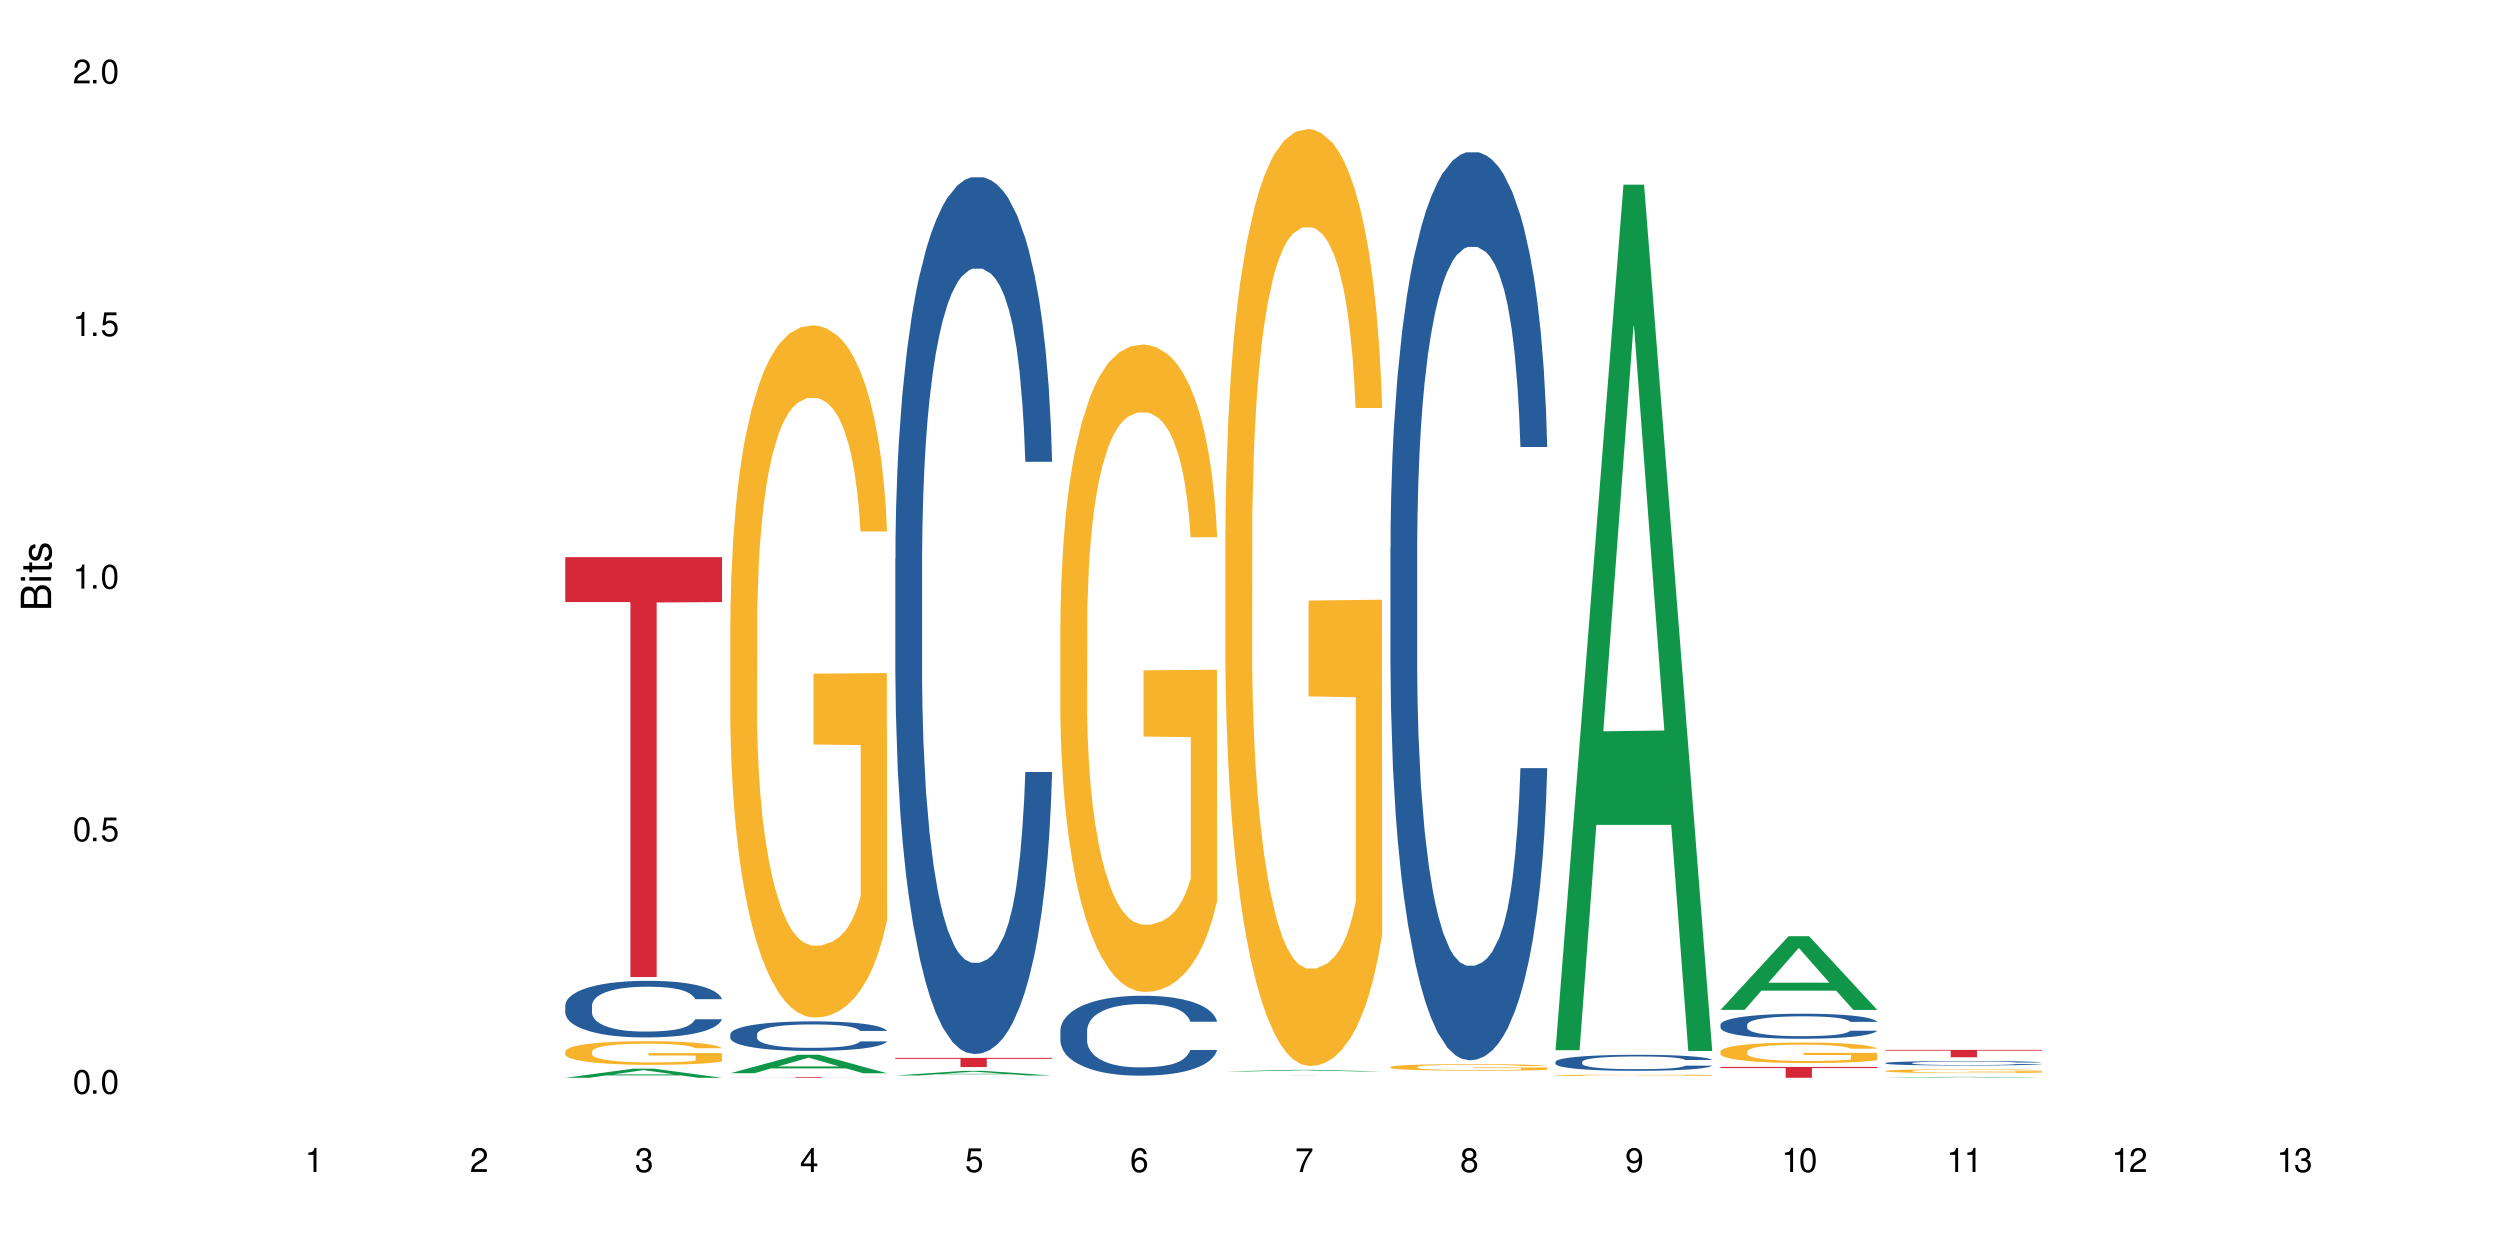
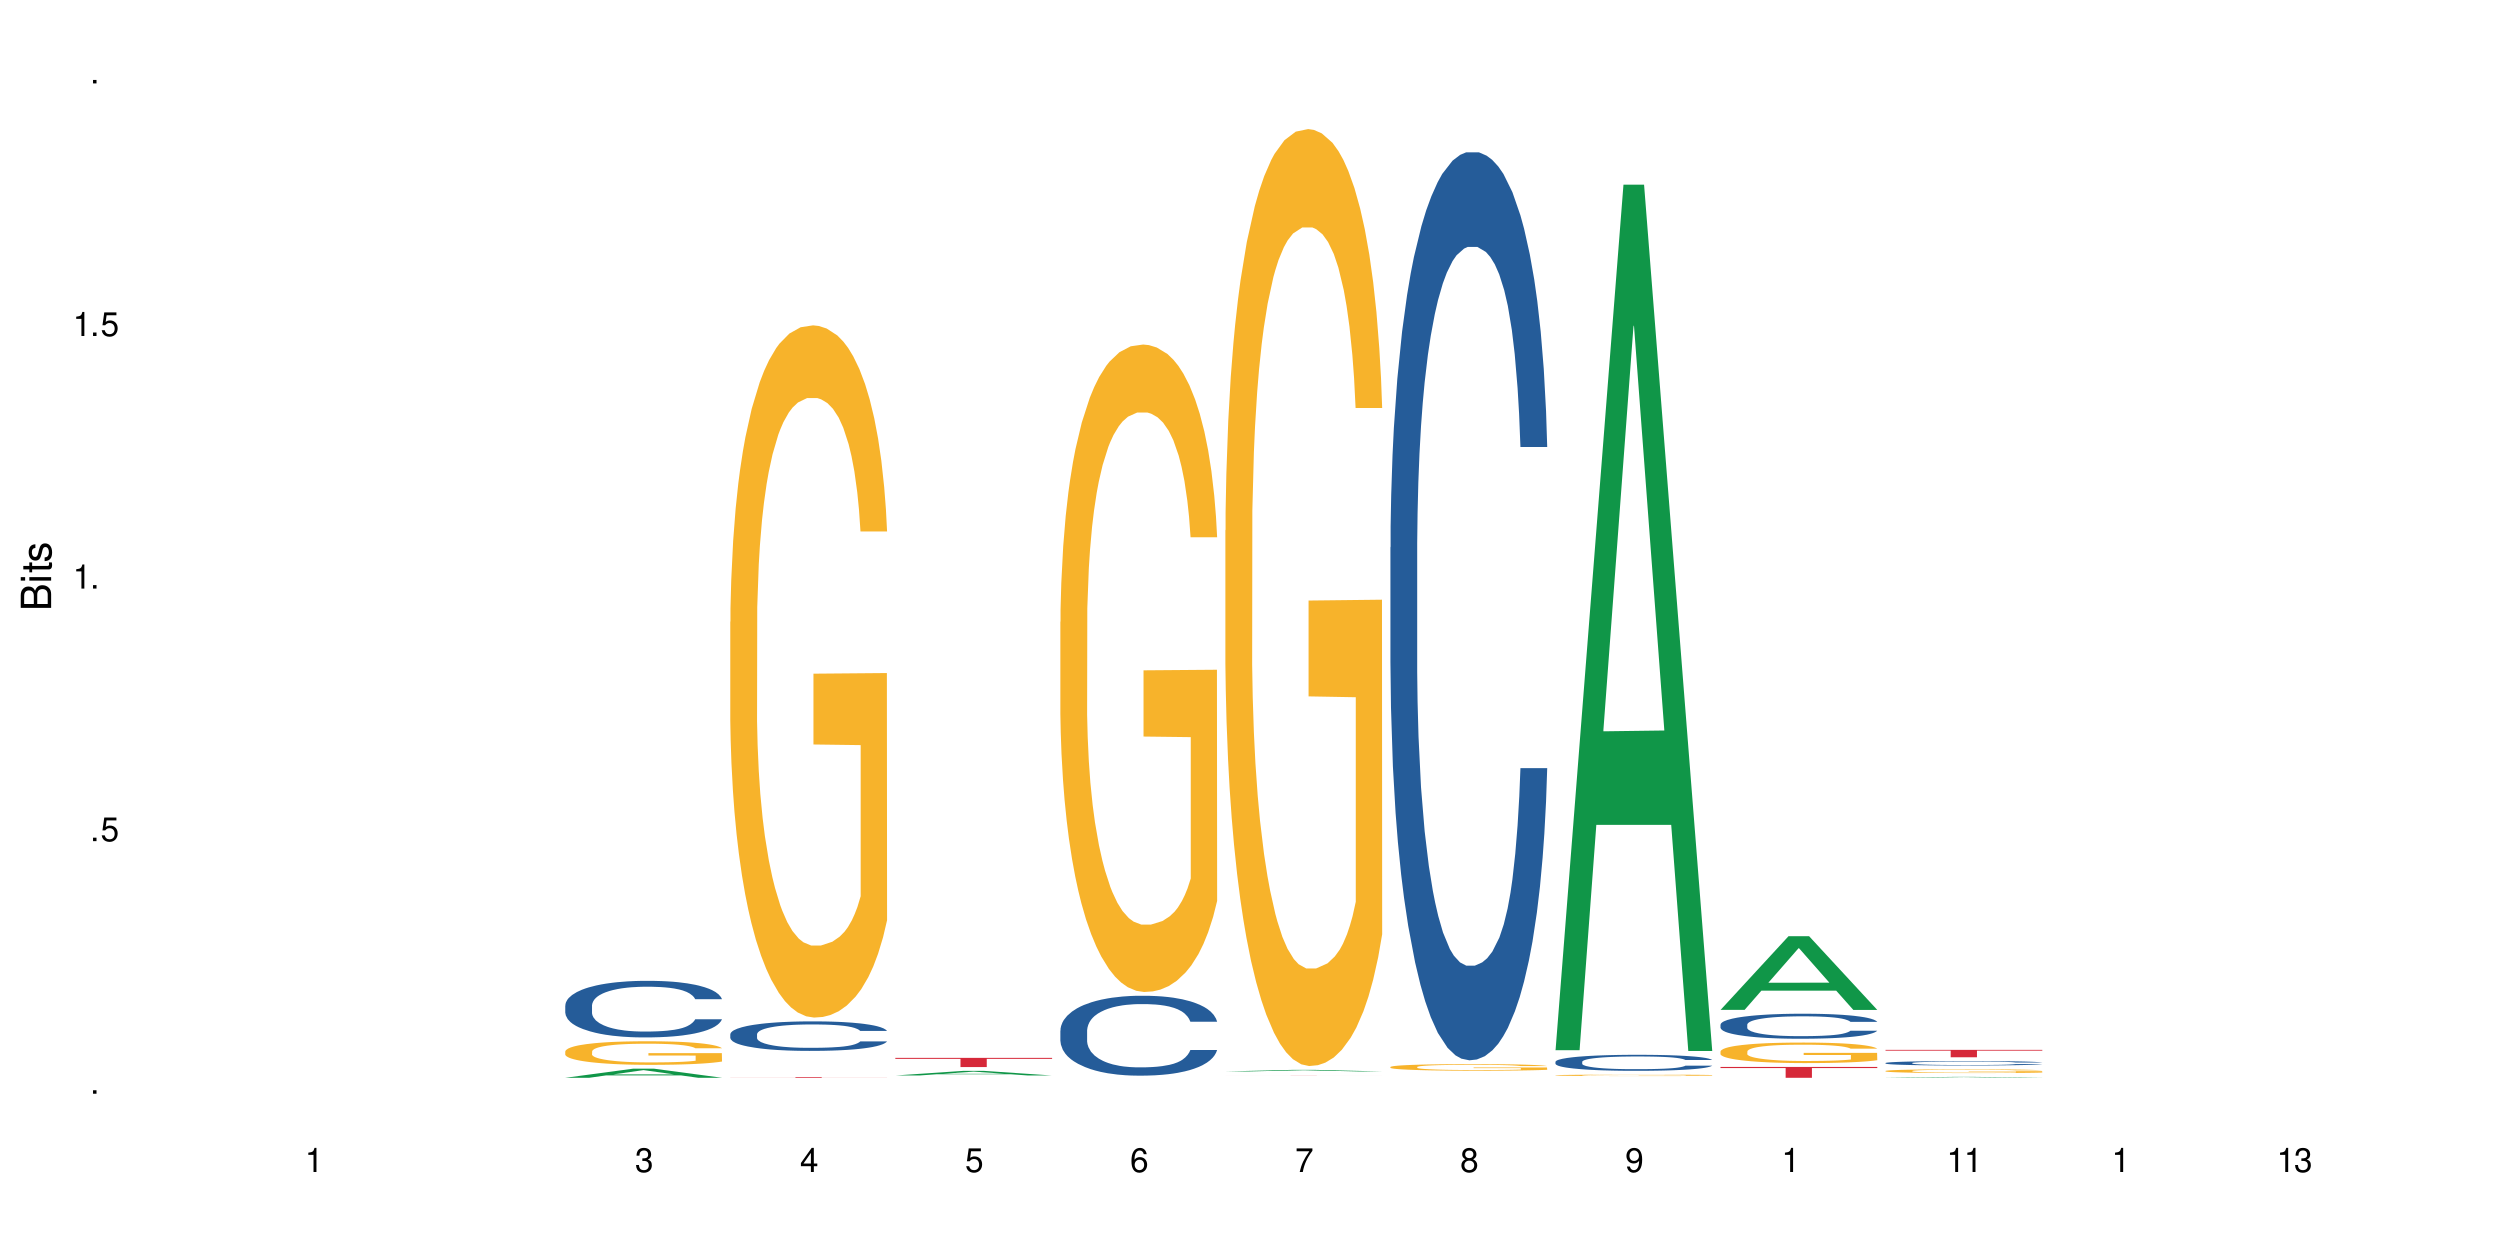
<svg xmlns="http://www.w3.org/2000/svg" xmlns:xlink="http://www.w3.org/1999/xlink" width="720" height="360" viewBox="0 0 720 360">
  <defs>
    <g>
      <g id="glyph-0-0">
</g>
      <g id="glyph-0-1">
-         <path d="M 2.641 -6.938 C 2 -6.938 1.422 -6.656 1.078 -6.172 C 0.641 -5.562 0.406 -4.641 0.406 -3.359 C 0.406 -1.016 1.188 0.219 2.641 0.219 C 4.078 0.219 4.859 -1.016 4.859 -3.297 C 4.859 -4.641 4.656 -5.547 4.203 -6.172 C 3.844 -6.656 3.281 -6.938 2.641 -6.938 Z M 2.641 -6.188 C 3.547 -6.188 4 -5.25 4 -3.375 C 4 -1.406 3.562 -0.484 2.625 -0.484 C 1.734 -0.484 1.281 -1.438 1.281 -3.344 C 1.281 -5.25 1.734 -6.188 2.641 -6.188 Z M 2.641 -6.188 " />
-       </g>
+         </g>
      <g id="glyph-0-2">
        <path d="M 1.828 -1 L 0.828 -1 L 0.828 0 L 1.828 0 Z M 1.828 -1 " />
      </g>
      <g id="glyph-0-3">
        <path d="M 4.562 -6.797 L 1.062 -6.797 L 0.547 -3.094 L 1.328 -3.094 C 1.719 -3.562 2.047 -3.734 2.578 -3.734 C 3.484 -3.734 4.062 -3.109 4.062 -2.094 C 4.062 -1.125 3.484 -0.531 2.578 -0.531 C 1.828 -0.531 1.375 -0.906 1.188 -1.672 L 0.328 -1.672 C 0.453 -1.109 0.547 -0.844 0.75 -0.594 C 1.125 -0.078 1.828 0.219 2.594 0.219 C 3.969 0.219 4.922 -0.781 4.922 -2.219 C 4.922 -3.562 4.031 -4.484 2.719 -4.484 C 2.25 -4.484 1.859 -4.359 1.469 -4.062 L 1.734 -5.969 L 4.562 -5.969 Z M 4.562 -6.797 " />
      </g>
      <g id="glyph-0-4">
        <path d="M 2.484 -4.938 L 2.484 0 L 3.328 0 L 3.328 -6.938 L 2.766 -6.938 C 2.469 -5.875 2.281 -5.734 0.984 -5.562 L 0.984 -4.938 Z M 2.484 -4.938 " />
      </g>
      <g id="glyph-0-5">
-         <path d="M 4.859 -0.828 L 1.281 -0.828 C 1.359 -1.406 1.672 -1.781 2.5 -2.281 L 3.469 -2.828 C 4.406 -3.344 4.906 -4.062 4.906 -4.906 C 4.906 -5.484 4.672 -6.031 4.266 -6.406 C 3.859 -6.766 3.375 -6.938 2.719 -6.938 C 1.859 -6.938 1.219 -6.625 0.844 -6.031 C 0.609 -5.672 0.5 -5.234 0.484 -4.531 L 1.328 -4.531 C 1.359 -5.016 1.406 -5.281 1.531 -5.516 C 1.75 -5.938 2.188 -6.203 2.703 -6.203 C 3.469 -6.203 4.031 -5.641 4.031 -4.891 C 4.031 -4.344 3.719 -3.859 3.125 -3.516 L 2.234 -3 C 0.812 -2.172 0.406 -1.531 0.328 -0.016 L 4.859 -0.016 Z M 4.859 -0.828 " />
-       </g>
+         </g>
      <g id="glyph-0-6">
        <path d="M 2.125 -3.188 L 2.578 -3.188 C 3.5 -3.188 3.984 -2.766 3.984 -1.922 C 3.984 -1.062 3.469 -0.531 2.594 -0.531 C 1.656 -0.531 1.203 -1 1.156 -2.016 L 0.312 -2.016 C 0.344 -1.453 0.438 -1.094 0.609 -0.781 C 0.953 -0.109 1.625 0.219 2.547 0.219 C 3.953 0.219 4.859 -0.625 4.859 -1.938 C 4.859 -2.828 4.516 -3.297 3.703 -3.594 C 4.344 -3.844 4.656 -4.328 4.656 -5.031 C 4.656 -6.219 3.875 -6.938 2.578 -6.938 C 1.203 -6.938 0.484 -6.172 0.453 -4.703 L 1.297 -4.703 C 1.312 -5.125 1.344 -5.359 1.453 -5.578 C 1.641 -5.969 2.062 -6.203 2.594 -6.203 C 3.344 -6.203 3.797 -5.75 3.797 -5 C 3.797 -4.516 3.609 -4.219 3.25 -4.047 C 3.016 -3.953 2.703 -3.922 2.125 -3.906 Z M 2.125 -3.188 " />
      </g>
      <g id="glyph-0-7">
        <path d="M 3.141 -1.672 L 3.141 0 L 3.984 0 L 3.984 -1.672 L 4.984 -1.672 L 4.984 -2.438 L 3.984 -2.438 L 3.984 -6.938 L 3.359 -6.938 L 0.266 -2.578 L 0.266 -1.672 Z M 3.141 -2.438 L 1 -2.438 L 3.141 -5.5 Z M 3.141 -2.438 " />
      </g>
      <g id="glyph-0-8">
        <path d="M 4.781 -5.125 C 4.609 -6.266 3.891 -6.938 2.844 -6.938 C 2.094 -6.938 1.422 -6.578 1.031 -5.953 C 0.594 -5.266 0.406 -4.422 0.406 -3.172 C 0.406 -2 0.578 -1.25 0.984 -0.641 C 1.359 -0.078 1.953 0.219 2.703 0.219 C 3.984 0.219 4.922 -0.75 4.922 -2.094 C 4.922 -3.375 4.062 -4.281 2.844 -4.281 C 2.172 -4.281 1.641 -4.031 1.281 -3.516 C 1.281 -5.234 1.828 -6.188 2.797 -6.188 C 3.391 -6.188 3.797 -5.797 3.938 -5.125 Z M 2.734 -3.531 C 3.547 -3.531 4.062 -2.953 4.062 -2.031 C 4.062 -1.156 3.484 -0.531 2.703 -0.531 C 1.922 -0.531 1.328 -1.188 1.328 -2.078 C 1.328 -2.938 1.906 -3.531 2.734 -3.531 Z M 2.734 -3.531 " />
      </g>
      <g id="glyph-0-9">
        <path d="M 4.984 -6.797 L 0.438 -6.797 L 0.438 -5.969 L 4.109 -5.969 C 2.5 -3.656 1.828 -2.234 1.328 0 L 2.219 0 C 2.594 -2.172 3.453 -4.047 4.984 -6.094 Z M 4.984 -6.797 " />
      </g>
      <g id="glyph-0-10">
        <path d="M 3.75 -3.656 C 4.469 -4.094 4.688 -4.438 4.688 -5.078 C 4.688 -6.172 3.844 -6.938 2.641 -6.938 C 1.438 -6.938 0.594 -6.172 0.594 -5.094 C 0.594 -4.438 0.812 -4.094 1.516 -3.656 C 0.734 -3.266 0.359 -2.703 0.359 -1.922 C 0.359 -0.656 1.281 0.219 2.641 0.219 C 3.984 0.219 4.922 -0.656 4.922 -1.922 C 4.922 -2.703 4.531 -3.266 3.75 -3.656 Z M 2.641 -6.188 C 3.359 -6.188 3.812 -5.75 3.812 -5.062 C 3.812 -4.406 3.344 -3.984 2.641 -3.984 C 1.922 -3.984 1.453 -4.406 1.453 -5.078 C 1.453 -5.75 1.922 -6.188 2.641 -6.188 Z M 2.641 -3.266 C 3.484 -3.266 4.062 -2.719 4.062 -1.906 C 4.062 -1.078 3.484 -0.531 2.625 -0.531 C 1.797 -0.531 1.219 -1.094 1.219 -1.906 C 1.219 -2.719 1.781 -3.266 2.641 -3.266 Z M 2.641 -3.266 " />
      </g>
      <g id="glyph-0-11">
        <path d="M 0.516 -1.578 C 0.672 -0.453 1.406 0.219 2.438 0.219 C 3.188 0.219 3.859 -0.141 4.266 -0.766 C 4.688 -1.453 4.891 -2.297 4.891 -3.547 C 4.891 -4.719 4.703 -5.453 4.312 -6.078 C 3.938 -6.641 3.344 -6.938 2.594 -6.938 C 1.297 -6.938 0.359 -5.969 0.359 -4.625 C 0.359 -3.344 1.234 -2.453 2.453 -2.453 C 3.094 -2.453 3.578 -2.672 4.016 -3.203 C 4 -1.484 3.469 -0.531 2.5 -0.531 C 1.906 -0.531 1.484 -0.906 1.359 -1.578 Z M 2.578 -6.203 C 3.375 -6.203 3.969 -5.531 3.969 -4.641 C 3.969 -3.797 3.391 -3.188 2.547 -3.188 C 1.734 -3.188 1.234 -3.766 1.234 -4.688 C 1.234 -5.562 1.797 -6.203 2.578 -6.203 Z M 2.578 -6.203 " />
      </g>
      <g id="glyph-1-0">
</g>
      <g id="glyph-1-1">
        <path d="M 0 -0.953 L 0 -4.891 C 0 -5.719 -0.234 -6.344 -0.734 -6.797 C -1.188 -7.234 -1.812 -7.469 -2.5 -7.469 C -3.547 -7.469 -4.188 -7 -4.625 -5.875 C -4.984 -6.688 -5.625 -7.094 -6.531 -7.094 C -7.172 -7.094 -7.734 -6.859 -8.141 -6.391 C -8.562 -5.922 -8.75 -5.344 -8.75 -4.5 L -8.75 -0.953 Z M -4.984 -2.062 L -7.766 -2.062 L -7.766 -4.219 C -7.766 -4.844 -7.688 -5.203 -7.453 -5.5 C -7.219 -5.812 -6.859 -5.969 -6.375 -5.969 C -5.891 -5.969 -5.531 -5.812 -5.297 -5.5 C -5.062 -5.203 -4.984 -4.844 -4.984 -4.219 Z M -0.984 -2.062 L -4 -2.062 L -4 -4.781 C -4 -5.766 -3.438 -6.359 -2.484 -6.359 C -1.547 -6.359 -0.984 -5.766 -0.984 -4.781 Z M -0.984 -2.062 " />
      </g>
      <g id="glyph-1-2">
        <path d="M -6.281 -1.797 L -6.281 -0.797 L 0 -0.797 L 0 -1.797 Z M -8.75 -1.797 L -8.75 -0.797 L -7.484 -0.797 L -7.484 -1.797 Z M -8.75 -1.797 " />
      </g>
      <g id="glyph-1-3">
        <path d="M -6.281 -3.047 L -6.281 -2.016 L -8.016 -2.016 L -8.016 -1.016 L -6.281 -1.016 L -6.281 -0.172 L -5.469 -0.172 L -5.469 -1.016 L -0.719 -1.016 C -0.078 -1.016 0.281 -1.453 0.281 -2.234 C 0.281 -2.5 0.25 -2.719 0.188 -3.047 L -0.641 -3.047 C -0.609 -2.906 -0.594 -2.766 -0.594 -2.562 C -0.594 -2.141 -0.719 -2.016 -1.156 -2.016 L -5.469 -2.016 L -5.469 -3.047 Z M -6.281 -3.047 " />
      </g>
      <g id="glyph-1-4">
        <path d="M -4.531 -5.25 C -5.766 -5.25 -6.469 -4.422 -6.469 -2.969 C -6.469 -1.516 -5.719 -0.562 -4.547 -0.562 C -3.562 -0.562 -3.094 -1.062 -2.734 -2.562 L -2.516 -3.484 C -2.344 -4.188 -2.094 -4.469 -1.641 -4.469 C -1.047 -4.469 -0.641 -3.875 -0.641 -3 C -0.641 -2.453 -0.797 -2 -1.062 -1.75 C -1.25 -1.594 -1.422 -1.531 -1.875 -1.469 L -1.875 -0.406 C -0.422 -0.453 0.281 -1.266 0.281 -2.922 C 0.281 -4.5 -0.5 -5.516 -1.719 -5.516 C -2.656 -5.516 -3.172 -4.984 -3.469 -3.734 L -3.703 -2.766 C -3.891 -1.953 -4.156 -1.609 -4.594 -1.609 C -5.188 -1.609 -5.547 -2.125 -5.547 -2.938 C -5.547 -3.75 -5.203 -4.172 -4.531 -4.203 Z M -4.531 -5.25 " />
      </g>
    </g>
  </defs>
  <rect x="-72" y="-36" width="864" height="432" fill="rgb(100%, 100%, 100%)" fill-opacity="1" />
  <path fill-rule="nonzero" fill="rgb(6.275%, 58.824%, 28.235%)" fill-opacity="1" d="M 162.793 310.398 L 162.84 310.395 L 182.379 307.773 L 188.312 307.773 L 207.945 310.398 L 201.047 310.398 L 196.125 309.715 L 174.562 309.715 L 169.738 310.398 L 162.793 310.398 L 176.637 309.43 L 194.148 309.43 L 185.418 308.203 L 185.32 308.203 L 185.223 308.207 L 176.59 309.43 L 176.637 309.43 Z M 162.793 310.398 " />
  <path fill-rule="nonzero" fill="rgb(14.51%, 36.078%, 60%)" fill-opacity="1" d="M 162.793 289.578 L 162.848 289.562 L 162.848 289.207 L 163.012 288.641 L 163.398 287.926 L 163.781 287.434 L 164.773 286.555 L 166.148 285.707 L 167.582 285.051 L 168.629 284.664 L 169.562 284.367 L 171.711 283.816 L 173.09 283.531 L 174.574 283.281 L 176.391 283.027 L 177.715 282.879 L 180.688 282.641 L 182.891 282.535 L 184.598 282.492 L 188.285 282.492 L 190.488 282.551 L 192.086 282.625 L 193.848 282.742 L 195.336 282.879 L 197.922 283.207 L 200.234 283.621 L 201.281 283.859 L 202.934 284.324 L 204.199 284.77 L 205.082 285.156 L 206.074 285.707 L 206.953 286.379 L 207.613 287.137 L 207.945 287.777 L 200.234 287.777 L 199.852 287.18 L 199.41 286.719 L 198.582 286.109 L 197.758 285.676 L 196.602 285.246 L 195.555 284.961 L 194.125 284.68 L 192.855 284.5 L 191.535 284.367 L 190.27 284.277 L 187.848 284.188 L 185.039 284.188 L 183.992 284.219 L 181.844 284.336 L 180.688 284.441 L 179.035 284.648 L 177.879 284.844 L 176.504 285.141 L 175.566 285.395 L 174.41 285.781 L 173.586 286.125 L 172.648 286.617 L 172.098 286.988 L 171.602 287.406 L 171.16 287.895 L 170.832 288.418 L 170.609 288.969 L 170.5 289.504 L 170.5 291.812 L 170.609 292.348 L 170.887 292.973 L 171.602 293.883 L 172.648 294.672 L 173.859 295.297 L 175.016 295.746 L 175.676 295.953 L 176.559 296.191 L 177.934 296.488 L 179.918 296.785 L 181.074 296.906 L 182.836 297.023 L 184.652 297.086 L 187.074 297.086 L 189.223 297.023 L 190.656 296.949 L 192.141 296.832 L 194.18 296.578 L 195.445 296.34 L 196.547 296.059 L 197.371 295.773 L 197.922 295.535 L 198.75 295.074 L 199.41 294.566 L 199.906 294.047 L 200.234 293.539 L 207.945 293.539 L 207.613 294.137 L 207.117 294.719 L 206.625 295.148 L 205.852 295.672 L 204.973 296.133 L 203.703 296.652 L 202.66 296.996 L 201.281 297.367 L 200.016 297.652 L 198.641 297.902 L 196.602 298.203 L 195.281 298.352 L 193.848 298.484 L 192.141 298.605 L 189.992 298.707 L 187.68 298.766 L 185.535 298.781 L 183.219 298.754 L 181.512 298.691 L 179.254 298.559 L 176.449 298.289 L 174.41 298.008 L 172.812 297.727 L 171.438 297.426 L 169.895 297.023 L 167.914 296.371 L 166.699 295.863 L 165.875 295.445 L 164.938 294.867 L 164.277 294.344 L 163.508 293.512 L 162.957 292.453 L 162.793 291.633 Z M 162.793 289.578 " />
  <path fill-rule="nonzero" fill="rgb(96.863%, 70.196%, 16.863%)" fill-opacity="1" d="M 162.793 302.793 L 162.848 302.785 L 162.848 302.66 L 163.066 302.383 L 163.617 301.996 L 164.332 301.68 L 165.105 301.434 L 165.602 301.301 L 166.426 301.113 L 167.141 300.98 L 168.957 300.699 L 171.27 300.438 L 172.539 300.328 L 173.969 300.223 L 176.008 300.102 L 176.941 300.059 L 179.805 299.961 L 183.055 299.898 L 186.633 299.879 L 188.285 299.887 L 190.543 299.91 L 193.629 299.98 L 195.391 300.043 L 196.766 300.102 L 198.199 300.184 L 199.961 300.309 L 201.613 300.457 L 202.934 300.605 L 204.254 300.793 L 205.355 300.992 L 206.293 301.207 L 207.117 301.469 L 207.613 301.688 L 207.945 301.902 L 200.289 301.902 L 199.852 301.688 L 199.355 301.52 L 198.527 301.312 L 197.703 301.164 L 196.875 301.047 L 195.336 300.887 L 194.012 300.785 L 192.363 300.699 L 190.766 300.645 L 188.949 300.605 L 187.848 300.594 L 184.926 300.594 L 182.285 300.637 L 180.742 300.688 L 179.641 300.738 L 178.098 300.828 L 177.164 300.902 L 176.613 300.953 L 174.961 301.145 L 173.859 301.32 L 173.254 301.438 L 172.484 301.625 L 171.934 301.793 L 171.328 302.039 L 170.996 302.227 L 170.555 302.648 L 170.5 303.766 L 170.664 304.004 L 170.996 304.258 L 171.438 304.48 L 172.098 304.715 L 172.758 304.895 L 173.914 305.137 L 174.906 305.301 L 175.676 305.406 L 177.164 305.574 L 177.77 305.629 L 179.199 305.742 L 180.688 305.828 L 182.504 305.902 L 183.883 305.938 L 186.082 305.969 L 188.891 305.969 L 192.195 305.934 L 194.289 305.883 L 195.719 305.832 L 196.656 305.789 L 197.812 305.723 L 198.641 305.66 L 199.41 305.59 L 200.348 305.484 L 200.348 304.004 L 186.746 303.996 L 186.746 303.301 L 207.891 303.293 L 207.945 305.723 L 206.789 305.891 L 205.355 306.051 L 203.98 306.176 L 202.547 306.281 L 200.512 306.398 L 198.859 306.473 L 196.324 306.559 L 194.012 306.617 L 191.59 306.652 L 189.441 306.672 L 186.91 306.68 L 184.652 306.664 L 182.23 306.629 L 180.301 306.578 L 178.539 306.516 L 176.777 306.438 L 174.574 306.305 L 173.145 306.199 L 171.656 306.07 L 170.172 305.914 L 168.848 305.746 L 167.969 305.617 L 167.086 305.469 L 166.148 305.281 L 165.27 305.07 L 164.609 304.879 L 164.004 304.66 L 163.562 304.457 L 163.121 304.176 L 162.902 303.953 L 162.793 303.762 Z M 162.793 302.793 " />
-   <path fill-rule="nonzero" fill="rgb(83.922%, 15.686%, 22.353%)" fill-opacity="1" d="M 162.793 160.457 L 207.945 160.457 L 207.945 173.402 L 189.125 173.516 L 189.125 281.395 L 181.555 281.395 L 181.555 173.629 L 181.445 173.402 L 162.793 173.402 Z M 162.793 160.457 " />
-   <path fill-rule="nonzero" fill="rgb(6.275%, 58.824%, 28.235%)" fill-opacity="1" d="M 210.32 309.086 L 210.371 309.082 L 229.906 303.758 L 235.84 303.758 L 255.477 309.094 L 248.578 309.094 L 243.656 307.699 L 222.094 307.699 L 217.27 309.086 L 210.32 309.086 L 224.168 307.125 L 241.68 307.117 L 232.945 304.629 L 232.852 304.625 L 232.754 304.641 L 224.117 307.117 L 224.168 307.125 Z M 210.32 309.086 " />
  <path fill-rule="nonzero" fill="rgb(14.51%, 36.078%, 60%)" fill-opacity="1" d="M 210.32 297.859 L 210.375 297.852 L 210.375 297.664 L 210.543 297.371 L 210.926 296.996 L 211.312 296.738 L 212.305 296.281 L 213.68 295.84 L 215.113 295.496 L 216.16 295.297 L 217.094 295.141 L 219.242 294.852 L 220.617 294.703 L 222.105 294.574 L 223.922 294.441 L 225.246 294.363 L 228.219 294.238 L 230.422 294.184 L 232.129 294.16 L 235.816 294.16 L 238.02 294.191 L 239.617 294.23 L 241.379 294.293 L 242.863 294.363 L 245.453 294.535 L 247.766 294.75 L 248.812 294.875 L 250.465 295.117 L 251.73 295.348 L 252.613 295.551 L 253.602 295.84 L 254.484 296.188 L 255.145 296.586 L 255.477 296.918 L 247.766 296.918 L 247.379 296.609 L 246.941 296.367 L 246.113 296.047 L 245.289 295.824 L 244.133 295.598 L 243.086 295.449 L 241.652 295.305 L 240.387 295.211 L 239.066 295.141 L 237.801 295.094 L 235.375 295.047 L 232.566 295.047 L 231.523 295.062 L 229.375 295.125 L 228.219 295.18 L 226.566 295.289 L 225.41 295.387 L 224.031 295.543 L 223.098 295.676 L 221.941 295.879 L 221.113 296.055 L 220.18 296.312 L 219.629 296.508 L 219.133 296.723 L 218.691 296.98 L 218.359 297.254 L 218.141 297.539 L 218.031 297.82 L 218.031 299.023 L 218.141 299.305 L 218.418 299.629 L 219.133 300.105 L 220.18 300.516 L 221.391 300.844 L 222.547 301.074 L 223.207 301.184 L 224.086 301.309 L 225.465 301.465 L 227.445 301.617 L 228.602 301.68 L 230.367 301.742 L 232.184 301.773 L 234.605 301.773 L 236.754 301.742 L 238.184 301.703 L 239.672 301.641 L 241.707 301.512 L 242.977 301.387 L 244.078 301.238 L 244.902 301.09 L 245.453 300.965 L 246.277 300.727 L 246.941 300.461 L 247.438 300.188 L 247.766 299.926 L 255.477 299.926 L 255.145 300.234 L 254.648 300.539 L 254.152 300.766 L 253.383 301.035 L 252.5 301.277 L 251.234 301.551 L 250.188 301.727 L 248.812 301.922 L 247.547 302.07 L 246.168 302.203 L 244.133 302.355 L 242.809 302.434 L 241.379 302.504 L 239.672 302.566 L 237.523 302.621 L 235.211 302.652 L 233.062 302.66 L 230.75 302.645 L 229.043 302.613 L 226.785 302.543 L 223.977 302.402 L 221.941 302.258 L 220.344 302.109 L 218.965 301.953 L 217.426 301.742 L 215.441 301.402 L 214.23 301.137 L 213.406 300.918 L 212.469 300.617 L 211.809 300.344 L 211.039 299.91 L 210.488 299.359 L 210.32 298.93 Z M 210.32 297.859 " />
  <path fill-rule="nonzero" fill="rgb(96.863%, 70.196%, 16.863%)" fill-opacity="1" d="M 210.32 179.09 L 210.375 178.906 L 210.375 175.266 L 210.598 167.074 L 211.148 155.785 L 211.863 146.5 L 212.633 139.219 L 213.129 135.395 L 213.957 129.934 L 214.672 125.926 L 216.488 117.734 L 218.801 110.086 L 220.066 106.809 L 221.5 103.715 L 223.539 100.254 L 224.473 98.98 L 227.336 96.066 L 230.586 94.246 L 234.164 93.699 L 235.816 93.883 L 238.074 94.609 L 241.156 96.613 L 242.922 98.434 L 244.297 100.254 L 245.73 102.621 L 247.492 106.262 L 249.145 110.633 L 250.465 115.004 L 251.785 120.465 L 252.887 126.289 L 253.824 132.664 L 254.648 140.309 L 255.145 146.684 L 255.477 153.055 L 247.82 153.055 L 247.379 146.684 L 246.887 141.766 L 246.059 135.758 L 245.234 131.387 L 244.406 127.93 L 242.863 123.195 L 241.543 120.281 L 239.891 117.734 L 238.293 116.094 L 236.477 115.004 L 235.375 114.637 L 232.457 114.637 L 229.816 115.914 L 228.273 117.371 L 227.172 118.824 L 225.629 121.559 L 224.695 123.742 L 224.145 125.199 L 222.492 130.844 L 221.391 135.941 L 220.785 139.398 L 220.012 144.859 L 219.461 149.777 L 218.855 157.059 L 218.527 162.523 L 218.086 174.902 L 218.031 207.676 L 218.195 214.594 L 218.527 222.059 L 218.965 228.613 L 219.629 235.531 L 220.289 240.809 L 221.445 247.91 L 222.438 252.645 L 223.207 255.738 L 224.695 260.656 L 225.301 262.293 L 226.73 265.57 L 228.219 268.121 L 230.035 270.305 L 231.41 271.398 L 233.613 272.309 L 236.422 272.309 L 239.727 271.215 L 241.82 269.758 L 243.25 268.301 L 244.188 267.027 L 245.344 265.023 L 246.168 263.203 L 246.941 261.203 L 247.875 258.105 L 247.875 214.594 L 234.273 214.41 L 234.273 194.02 L 255.422 193.836 L 255.477 265.023 L 254.32 269.941 L 252.887 274.676 L 251.512 278.316 L 250.078 281.41 L 248.043 284.871 L 246.391 287.055 L 243.855 289.605 L 241.543 291.242 L 239.121 292.336 L 236.973 292.883 L 234.441 293.062 L 232.184 292.699 L 229.758 291.605 L 227.832 290.148 L 226.07 288.328 L 224.309 285.961 L 222.105 282.141 L 220.672 279.043 L 219.188 275.223 L 217.699 270.668 L 216.379 265.754 L 215.496 261.93 L 214.617 257.559 L 213.68 252.098 L 212.801 245.906 L 212.137 240.266 L 211.531 233.891 L 211.094 227.883 L 210.652 219.691 L 210.43 213.137 L 210.32 207.492 Z M 210.32 179.09 " />
  <path fill-rule="nonzero" fill="rgb(83.922%, 15.686%, 22.353%)" fill-opacity="1" d="M 210.32 310.188 L 255.477 310.188 L 255.477 310.211 L 236.656 310.211 L 236.656 310.398 L 229.086 310.398 L 229.086 310.211 L 210.32 310.211 Z M 210.32 310.188 " />
  <path fill-rule="nonzero" fill="rgb(6.275%, 58.824%, 28.235%)" fill-opacity="1" d="M 257.852 309.738 L 257.898 309.738 L 277.438 308.41 L 283.371 308.41 L 303.004 309.742 L 296.105 309.742 L 291.188 309.395 L 269.621 309.395 L 264.797 309.738 L 257.852 309.738 L 271.695 309.25 L 289.207 309.25 L 280.477 308.629 L 280.379 308.629 L 280.285 308.633 L 271.648 309.25 L 271.695 309.25 Z M 257.852 309.738 " />
-   <path fill-rule="nonzero" fill="rgb(14.51%, 36.078%, 60%)" fill-opacity="1" d="M 257.852 160.934 L 257.906 160.703 L 257.906 155.164 L 258.07 146.395 L 258.457 135.312 L 258.844 127.699 L 259.832 114.078 L 261.211 100.922 L 262.641 90.77 L 263.688 84.766 L 264.625 80.152 L 266.773 71.613 L 268.148 67.227 L 269.637 63.301 L 271.453 59.379 L 272.773 57.07 L 275.746 53.379 L 277.949 51.762 L 279.656 51.07 L 283.348 51.07 L 285.551 51.992 L 287.145 53.148 L 288.91 54.992 L 290.395 57.07 L 292.984 62.148 L 295.297 68.609 L 296.344 72.305 L 297.996 79.457 L 299.262 86.383 L 300.141 92.383 L 301.133 100.922 L 302.016 111.309 L 302.676 123.082 L 303.004 133.004 L 295.297 133.004 L 294.91 123.773 L 294.469 116.617 L 293.645 107.156 L 292.816 100.461 L 291.66 93.77 L 290.617 89.383 L 289.184 85 L 287.918 82.227 L 286.598 80.152 L 285.328 78.766 L 282.906 77.383 L 280.098 77.383 L 279.051 77.844 L 276.902 79.691 L 275.746 81.305 L 274.098 84.535 L 272.941 87.535 L 271.562 92.152 L 270.625 96.078 L 269.469 102.078 L 268.645 107.387 L 267.707 115.004 L 267.156 120.773 L 266.66 127.234 L 266.223 134.852 L 265.891 142.93 L 265.672 151.469 L 265.562 159.781 L 265.562 195.555 L 265.672 203.863 L 265.945 213.559 L 266.66 227.637 L 267.707 239.871 L 268.918 249.562 L 270.074 256.488 L 270.738 259.719 L 271.617 263.41 L 272.996 268.027 L 274.977 272.645 L 276.133 274.488 L 277.895 276.336 L 279.711 277.258 L 282.137 277.258 L 284.281 276.336 L 285.715 275.184 L 287.203 273.336 L 289.238 269.414 L 290.504 265.719 L 291.605 261.336 L 292.434 256.949 L 292.984 253.258 L 293.809 246.102 L 294.469 238.254 L 294.965 230.176 L 295.297 222.328 L 303.004 222.328 L 302.676 231.559 L 302.18 240.562 L 301.684 247.254 L 300.914 255.332 L 300.031 262.488 L 298.766 270.566 L 297.719 275.875 L 296.344 281.645 L 295.074 286.031 L 293.699 289.953 L 291.66 294.57 L 290.34 296.879 L 288.91 298.957 L 287.203 300.801 L 285.055 302.418 L 282.742 303.34 L 280.594 303.57 L 278.281 303.109 L 276.574 302.188 L 274.316 300.109 L 271.508 295.953 L 269.469 291.57 L 267.875 287.184 L 266.496 282.566 L 264.953 276.336 L 262.973 266.18 L 261.762 258.332 L 260.934 251.871 L 260 242.871 L 259.34 234.793 L 258.566 221.867 L 258.016 205.48 L 257.852 192.785 Z M 257.852 160.934 " />
  <path fill-rule="nonzero" fill="rgb(83.922%, 15.686%, 22.353%)" fill-opacity="1" d="M 257.852 304.668 L 303.004 304.668 L 303.004 304.953 L 284.188 304.953 L 284.188 307.312 L 276.617 307.312 L 276.617 304.957 L 276.504 304.953 L 257.852 304.953 Z M 257.852 304.668 " />
  <path fill-rule="nonzero" fill="rgb(14.51%, 36.078%, 60%)" fill-opacity="1" d="M 305.383 296.801 L 305.438 296.777 L 305.438 296.273 L 305.602 295.473 L 305.988 294.465 L 306.371 293.77 L 307.363 292.531 L 308.742 291.332 L 310.172 290.406 L 311.219 289.859 L 312.156 289.438 L 314.301 288.66 L 315.68 288.262 L 317.164 287.902 L 318.984 287.547 L 320.305 287.336 L 323.277 287 L 325.48 286.852 L 327.188 286.789 L 330.879 286.789 L 333.078 286.875 L 334.676 286.977 L 336.438 287.148 L 337.926 287.336 L 340.512 287.797 L 342.828 288.387 L 343.871 288.723 L 345.523 289.375 L 346.789 290.008 L 347.672 290.555 L 348.664 291.332 L 349.543 292.277 L 350.203 293.352 L 350.535 294.254 L 342.828 294.254 L 342.441 293.414 L 342 292.762 L 341.176 291.898 L 340.348 291.289 L 339.191 290.68 L 338.145 290.281 L 336.715 289.879 L 335.449 289.629 L 334.125 289.438 L 332.859 289.312 L 330.438 289.188 L 327.629 289.188 L 326.582 289.227 L 324.434 289.398 L 323.277 289.543 L 321.625 289.84 L 320.469 290.113 L 319.094 290.531 L 318.156 290.891 L 317 291.438 L 316.176 291.922 L 315.238 292.613 L 314.688 293.141 L 314.191 293.73 L 313.75 294.422 L 313.422 295.16 L 313.199 295.938 L 313.09 296.695 L 313.09 299.953 L 313.199 300.711 L 313.477 301.594 L 314.191 302.875 L 315.238 303.992 L 316.449 304.875 L 317.605 305.504 L 318.266 305.801 L 319.148 306.137 L 320.523 306.559 L 322.508 306.977 L 323.664 307.145 L 325.426 307.312 L 327.242 307.398 L 329.664 307.398 L 331.812 307.312 L 333.246 307.207 L 334.73 307.039 L 336.77 306.684 L 338.035 306.348 L 339.137 305.945 L 339.961 305.547 L 340.512 305.211 L 341.34 304.559 L 342 303.844 L 342.496 303.109 L 342.828 302.395 L 350.535 302.395 L 350.203 303.234 L 349.711 304.055 L 349.215 304.664 L 348.441 305.398 L 347.562 306.051 L 346.297 306.789 L 345.25 307.273 L 343.871 307.797 L 342.605 308.199 L 341.23 308.555 L 339.191 308.977 L 337.871 309.188 L 336.438 309.375 L 334.73 309.543 L 332.586 309.691 L 330.27 309.773 L 328.125 309.797 L 325.812 309.754 L 324.105 309.668 L 321.848 309.48 L 319.039 309.102 L 317 308.703 L 315.402 308.301 L 314.027 307.883 L 312.484 307.312 L 310.504 306.391 L 309.293 305.672 L 308.465 305.086 L 307.531 304.266 L 306.867 303.527 L 306.098 302.352 L 305.547 300.859 L 305.383 299.703 Z M 305.383 296.801 " />
  <path fill-rule="nonzero" fill="rgb(96.863%, 70.196%, 16.863%)" fill-opacity="1" d="M 305.383 179.09 L 305.438 178.918 L 305.438 175.512 L 305.656 167.848 L 306.207 157.293 L 306.922 148.605 L 307.695 141.793 L 308.191 138.219 L 309.016 133.109 L 309.73 129.363 L 311.551 121.699 L 313.863 114.547 L 315.129 111.484 L 316.559 108.586 L 318.598 105.352 L 319.535 104.16 L 322.398 101.434 L 325.645 99.734 L 329.227 99.223 L 330.879 99.391 L 333.137 100.074 L 336.219 101.945 L 337.98 103.648 L 339.355 105.352 L 340.789 107.566 L 342.551 110.973 L 344.203 115.059 L 345.523 119.145 L 346.848 124.254 L 347.949 129.703 L 348.883 135.664 L 349.711 142.816 L 350.203 148.777 L 350.535 154.738 L 342.883 154.738 L 342.441 148.777 L 341.945 144.18 L 341.121 138.559 L 340.293 134.473 L 339.469 131.238 L 337.926 126.809 L 336.605 124.086 L 334.953 121.699 L 333.355 120.168 L 331.539 119.145 L 330.438 118.805 L 327.52 118.805 L 324.875 119.996 L 323.332 121.359 L 322.23 122.723 L 320.691 125.277 L 319.754 127.32 L 319.203 128.684 L 317.551 133.961 L 316.449 138.73 L 315.844 141.965 L 315.074 147.074 L 314.523 151.672 L 313.918 158.484 L 313.586 163.594 L 313.145 175.172 L 313.09 205.824 L 313.258 212.297 L 313.586 219.277 L 314.027 225.41 L 314.688 231.879 L 315.348 236.816 L 316.504 243.461 L 317.496 247.887 L 318.266 250.781 L 319.754 255.379 L 320.359 256.914 L 321.793 259.977 L 323.277 262.363 L 325.094 264.406 L 326.473 265.426 L 328.676 266.277 L 331.484 266.277 L 334.785 265.258 L 336.879 263.895 L 338.312 262.531 L 339.246 261.34 L 340.402 259.465 L 341.23 257.766 L 342 255.891 L 342.938 252.996 L 342.938 212.297 L 329.336 212.125 L 329.336 193.055 L 350.48 192.883 L 350.535 259.465 L 349.379 264.066 L 347.949 268.492 L 346.57 271.898 L 345.141 274.793 L 343.102 278.027 L 341.449 280.07 L 338.918 282.457 L 336.605 283.988 L 334.18 285.012 L 332.035 285.52 L 329.5 285.691 L 327.242 285.352 L 324.82 284.328 L 322.895 282.969 L 321.129 281.266 L 319.367 279.051 L 317.164 275.473 L 315.734 272.578 L 314.246 269.004 L 312.762 264.746 L 311.438 260.148 L 310.559 256.57 L 309.676 252.484 L 308.742 247.375 L 307.859 241.586 L 307.199 236.309 L 306.594 230.348 L 306.152 224.727 L 305.711 217.062 L 305.492 210.934 L 305.383 205.656 Z M 305.383 179.09 " />
  <path fill-rule="nonzero" fill="rgb(6.275%, 58.824%, 28.235%)" fill-opacity="1" d="M 352.91 308.578 L 352.961 308.578 L 372.496 308.117 L 378.43 308.117 L 398.066 308.578 L 391.168 308.578 L 386.246 308.457 L 364.684 308.457 L 359.859 308.578 L 352.91 308.578 L 366.758 308.41 L 384.27 308.41 L 375.535 308.191 L 375.441 308.191 L 375.344 308.195 L 366.707 308.41 L 366.758 308.41 Z M 352.91 308.578 " />
  <path fill-rule="nonzero" fill="rgb(96.863%, 70.196%, 16.863%)" fill-opacity="1" d="M 352.91 152.75 L 352.969 152.504 L 352.969 147.574 L 353.188 136.488 L 353.738 121.207 L 354.453 108.641 L 355.227 98.781 L 355.719 93.605 L 356.547 86.215 L 357.262 80.793 L 359.078 69.703 L 361.391 59.352 L 362.66 54.918 L 364.09 50.727 L 366.129 46.043 L 367.062 44.32 L 369.926 40.375 L 373.176 37.914 L 376.754 37.172 L 378.406 37.418 L 380.664 38.406 L 383.75 41.117 L 385.512 43.582 L 386.887 46.043 L 388.32 49.25 L 390.082 54.176 L 391.734 60.09 L 393.055 66.004 L 394.375 73.398 L 395.477 81.285 L 396.414 89.91 L 397.238 100.262 L 397.734 108.887 L 398.066 117.512 L 390.41 117.512 L 389.973 108.887 L 389.477 102.23 L 388.648 94.098 L 387.824 88.184 L 386.996 83.504 L 385.457 77.094 L 384.133 73.152 L 382.48 69.703 L 380.887 67.484 L 379.066 66.004 L 377.965 65.512 L 375.047 65.512 L 372.406 67.238 L 370.863 69.211 L 369.762 71.18 L 368.219 74.879 L 367.285 77.836 L 366.734 79.805 L 365.082 87.445 L 363.98 94.348 L 363.375 99.027 L 362.602 106.422 L 362.055 113.074 L 361.445 122.934 L 361.117 130.324 L 360.676 147.082 L 360.621 191.441 L 360.785 200.805 L 361.117 210.91 L 361.559 219.781 L 362.219 229.145 L 362.879 236.293 L 364.035 245.902 L 365.027 252.312 L 365.797 256.5 L 367.285 263.152 L 367.891 265.371 L 369.32 269.809 L 370.809 273.258 L 372.625 276.215 L 374.004 277.695 L 376.203 278.926 L 379.012 278.926 L 382.316 277.449 L 384.41 275.477 L 385.84 273.504 L 386.777 271.781 L 387.934 269.07 L 388.758 266.605 L 389.531 263.895 L 390.465 259.703 L 390.465 200.805 L 376.867 200.559 L 376.867 172.957 L 398.012 172.711 L 398.066 269.07 L 396.91 275.723 L 395.477 282.129 L 394.102 287.059 L 392.668 291.246 L 390.633 295.93 L 388.98 298.887 L 386.445 302.336 L 384.133 304.555 L 381.711 306.035 L 379.562 306.773 L 377.031 307.02 L 374.773 306.527 L 372.352 305.047 L 370.422 303.078 L 368.66 300.613 L 366.898 297.41 L 364.695 292.234 L 363.266 288.043 L 361.777 282.867 L 360.289 276.707 L 358.969 270.055 L 358.09 264.879 L 357.207 258.965 L 356.27 251.57 L 355.391 243.191 L 354.73 235.555 L 354.125 226.93 L 353.684 218.797 L 353.242 207.707 L 353.023 198.836 L 352.91 191.195 Z M 352.91 152.75 " />
  <path fill-rule="nonzero" fill="rgb(83.922%, 15.686%, 22.353%)" fill-opacity="1" d="M 352.91 309.676 L 398.066 309.676 L 398.066 309.68 L 379.246 309.68 L 379.246 309.707 L 371.676 309.707 L 371.676 309.68 L 352.91 309.68 Z M 352.91 309.676 " />
  <path fill-rule="nonzero" fill="rgb(14.51%, 36.078%, 60%)" fill-opacity="1" d="M 400.441 157.648 L 400.496 157.41 L 400.496 151.676 L 400.664 142.59 L 401.047 131.117 L 401.434 123.23 L 402.426 109.129 L 403.801 95.504 L 405.234 84.984 L 406.277 78.77 L 407.215 73.992 L 409.363 65.145 L 410.738 60.605 L 412.227 56.543 L 414.043 52.477 L 415.363 50.086 L 418.34 46.262 L 420.539 44.59 L 422.246 43.871 L 425.938 43.871 L 428.141 44.828 L 429.738 46.023 L 431.5 47.938 L 432.984 50.086 L 435.574 55.348 L 437.887 62.039 L 438.934 65.863 L 440.586 73.273 L 441.852 80.445 L 442.73 86.66 L 443.723 95.504 L 444.605 106.258 L 445.266 118.449 L 445.598 128.727 L 437.887 128.727 L 437.5 119.168 L 437.062 111.758 L 436.234 101.957 L 435.41 95.023 L 434.254 88.094 L 433.207 83.551 L 431.773 79.012 L 430.508 76.141 L 429.188 73.992 L 427.918 72.555 L 425.496 71.121 L 422.688 71.121 L 421.641 71.602 L 419.496 73.512 L 418.34 75.188 L 416.688 78.531 L 415.531 81.641 L 414.152 86.418 L 413.219 90.484 L 412.062 96.699 L 411.234 102.195 L 410.301 110.082 L 409.75 116.059 L 409.254 122.754 L 408.812 130.641 L 408.48 139.008 L 408.262 147.852 L 408.152 156.453 L 408.152 193.504 L 408.262 202.109 L 408.535 212.148 L 409.254 226.73 L 410.301 239.398 L 411.512 249.438 L 412.668 256.609 L 413.328 259.953 L 414.207 263.777 L 415.586 268.559 L 417.566 273.34 L 418.723 275.25 L 420.484 277.164 L 422.305 278.121 L 424.727 278.121 L 426.875 277.164 L 428.305 275.969 L 429.793 274.059 L 431.828 269.992 L 433.098 266.168 L 434.195 261.629 L 435.023 257.086 L 435.574 253.262 L 436.398 245.852 L 437.062 237.723 L 437.555 229.359 L 437.887 221.23 L 445.598 221.23 L 445.266 230.793 L 444.77 240.113 L 444.273 247.047 L 443.504 255.414 L 442.621 262.824 L 441.355 271.188 L 440.309 276.688 L 438.934 282.66 L 437.668 287.203 L 436.289 291.266 L 434.254 296.047 L 432.93 298.438 L 431.5 300.59 L 429.793 302.5 L 427.645 304.176 L 425.332 305.129 L 423.184 305.371 L 420.871 304.891 L 419.164 303.934 L 416.906 301.785 L 414.098 297.48 L 412.062 292.941 L 410.465 288.398 L 409.086 283.617 L 407.547 277.164 L 405.562 266.648 L 404.352 258.52 L 403.527 251.828 L 402.59 242.504 L 401.93 234.141 L 401.156 220.754 L 400.605 203.781 L 400.441 190.637 Z M 400.441 157.648 " />
  <path fill-rule="nonzero" fill="rgb(96.863%, 70.196%, 16.863%)" fill-opacity="1" d="M 400.441 307.281 L 400.496 307.281 L 400.496 307.246 L 400.719 307.168 L 401.27 307.059 L 401.984 306.973 L 402.754 306.902 L 403.25 306.863 L 404.078 306.812 L 404.793 306.773 L 406.609 306.695 L 408.922 306.625 L 410.188 306.594 L 411.621 306.562 L 413.656 306.531 L 414.594 306.516 L 417.457 306.488 L 420.707 306.473 L 424.285 306.465 L 425.938 306.469 L 428.195 306.477 L 431.277 306.496 L 433.039 306.512 L 434.418 306.531 L 435.848 306.551 L 437.609 306.586 L 439.262 306.629 L 440.586 306.672 L 441.906 306.723 L 443.008 306.777 L 443.945 306.84 L 444.77 306.91 L 445.266 306.973 L 445.598 307.035 L 437.941 307.035 L 437.5 306.973 L 437.004 306.926 L 436.18 306.867 L 435.355 306.828 L 434.527 306.793 L 432.984 306.75 L 431.664 306.719 L 430.012 306.695 L 428.414 306.68 L 426.598 306.672 L 425.496 306.668 L 422.578 306.668 L 419.934 306.68 L 418.395 306.691 L 417.293 306.707 L 415.75 306.734 L 414.812 306.754 L 414.262 306.766 L 412.613 306.82 L 411.512 306.871 L 410.906 306.902 L 410.133 306.957 L 409.582 307.004 L 408.977 307.07 L 408.648 307.125 L 408.207 307.242 L 408.152 307.555 L 408.316 307.621 L 408.648 307.691 L 409.086 307.754 L 409.75 307.82 L 410.41 307.871 L 411.566 307.938 L 412.555 307.984 L 413.328 308.016 L 414.812 308.062 L 415.422 308.078 L 416.852 308.109 L 418.34 308.133 L 420.156 308.152 L 421.531 308.164 L 423.734 308.172 L 426.543 308.172 L 429.848 308.16 L 431.941 308.148 L 433.371 308.133 L 434.309 308.121 L 435.465 308.102 L 436.289 308.086 L 437.062 308.066 L 437.996 308.035 L 437.996 307.621 L 424.395 307.621 L 424.395 307.426 L 445.539 307.422 L 445.598 308.102 L 444.438 308.148 L 443.008 308.195 L 441.633 308.23 L 440.199 308.258 L 438.16 308.293 L 436.512 308.312 L 433.977 308.336 L 431.664 308.352 L 429.242 308.363 L 427.094 308.367 L 424.562 308.371 L 422.305 308.367 L 419.879 308.355 L 417.953 308.344 L 416.191 308.324 L 414.43 308.301 L 412.227 308.266 L 410.793 308.238 L 409.309 308.199 L 407.82 308.156 L 406.5 308.109 L 405.617 308.074 L 404.738 308.031 L 403.801 307.98 L 402.922 307.922 L 402.258 307.867 L 401.652 307.805 L 401.215 307.746 L 400.773 307.668 L 400.551 307.605 L 400.441 307.555 Z M 400.441 307.281 " />
  <path fill-rule="nonzero" fill="rgb(6.275%, 58.824%, 28.235%)" fill-opacity="1" d="M 447.973 302.453 L 448.02 302.219 L 467.559 53.188 L 473.492 53.188 L 493.125 302.688 L 486.227 302.688 L 481.309 237.559 L 459.742 237.559 L 454.918 302.453 L 447.973 302.453 L 461.816 210.617 L 479.328 210.383 L 470.598 93.949 L 470.5 93.715 L 470.406 94.418 L 461.77 210.383 L 461.816 210.617 Z M 447.973 302.453 " />
  <path fill-rule="nonzero" fill="rgb(14.51%, 36.078%, 60%)" fill-opacity="1" d="M 447.973 305.793 L 448.027 305.789 L 448.027 305.688 L 448.191 305.527 L 448.578 305.324 L 448.965 305.188 L 449.953 304.938 L 451.332 304.695 L 452.762 304.512 L 453.809 304.402 L 454.746 304.316 L 456.895 304.16 L 458.27 304.082 L 459.758 304.008 L 461.574 303.938 L 462.895 303.895 L 465.867 303.828 L 468.07 303.797 L 469.777 303.785 L 473.469 303.785 L 475.672 303.805 L 477.266 303.824 L 479.027 303.859 L 480.516 303.895 L 483.105 303.988 L 485.418 304.105 L 486.465 304.176 L 488.113 304.305 L 489.383 304.43 L 490.262 304.543 L 491.254 304.695 L 492.137 304.887 L 492.797 305.102 L 493.125 305.285 L 485.418 305.285 L 485.031 305.113 L 484.59 304.984 L 483.766 304.812 L 482.938 304.688 L 481.781 304.566 L 480.734 304.484 L 479.305 304.406 L 478.039 304.355 L 476.715 304.316 L 475.449 304.293 L 473.027 304.266 L 470.219 304.266 L 469.172 304.277 L 467.023 304.309 L 465.867 304.34 L 464.215 304.398 L 463.059 304.453 L 461.684 304.535 L 460.746 304.609 L 459.59 304.719 L 458.766 304.816 L 457.828 304.953 L 457.277 305.059 L 456.781 305.18 L 456.344 305.316 L 456.012 305.465 L 455.793 305.621 L 455.68 305.773 L 455.68 306.426 L 455.793 306.578 L 456.066 306.754 L 456.781 307.012 L 457.828 307.234 L 459.039 307.414 L 460.195 307.539 L 460.859 307.598 L 461.738 307.668 L 463.117 307.75 L 465.098 307.836 L 466.254 307.867 L 468.016 307.902 L 469.832 307.918 L 472.258 307.918 L 474.402 307.902 L 475.836 307.883 L 477.32 307.848 L 479.359 307.777 L 480.625 307.707 L 481.727 307.629 L 482.555 307.547 L 483.105 307.48 L 483.93 307.352 L 484.59 307.207 L 485.086 307.059 L 485.418 306.914 L 493.125 306.914 L 492.797 307.086 L 492.301 307.25 L 491.805 307.371 L 491.035 307.52 L 490.152 307.648 L 488.887 307.797 L 487.84 307.895 L 486.465 308 L 485.195 308.078 L 483.82 308.152 L 481.781 308.234 L 480.461 308.277 L 479.027 308.316 L 477.32 308.348 L 475.176 308.379 L 472.863 308.395 L 470.715 308.398 L 468.402 308.391 L 466.695 308.375 L 464.438 308.336 L 461.629 308.262 L 459.59 308.18 L 457.996 308.102 L 456.617 308.016 L 455.074 307.902 L 453.094 307.719 L 451.883 307.574 L 451.055 307.457 L 450.121 307.289 L 449.461 307.145 L 448.688 306.906 L 448.137 306.609 L 447.973 306.375 Z M 447.973 305.793 " />
  <path fill-rule="nonzero" fill="rgb(96.863%, 70.196%, 16.863%)" fill-opacity="1" d="M 447.973 309.676 L 448.027 309.672 L 448.027 309.664 L 448.246 309.648 L 448.797 309.625 L 449.516 309.605 L 450.285 309.59 L 450.781 309.582 L 451.605 309.574 L 452.324 309.562 L 454.141 309.547 L 456.453 309.531 L 457.719 309.523 L 459.152 309.52 L 461.188 309.512 L 462.125 309.508 L 464.988 309.504 L 468.238 309.5 L 471.816 309.496 L 473.469 309.496 L 475.727 309.5 L 478.809 309.504 L 480.57 309.508 L 481.949 309.512 L 483.379 309.516 L 485.141 309.523 L 486.793 309.531 L 488.113 309.543 L 489.438 309.551 L 490.539 309.566 L 491.473 309.578 L 492.301 309.594 L 492.797 309.605 L 493.125 309.621 L 485.473 309.621 L 485.031 309.605 L 484.535 309.598 L 483.711 309.586 L 482.883 309.574 L 482.059 309.566 L 480.516 309.559 L 479.195 309.551 L 477.543 309.547 L 475.945 309.543 L 474.129 309.543 L 473.027 309.539 L 470.109 309.539 L 467.465 309.543 L 465.922 309.547 L 464.824 309.551 L 463.281 309.555 L 462.344 309.559 L 460.141 309.574 L 459.039 309.586 L 458.434 309.594 L 457.664 309.602 L 457.113 309.613 L 456.508 309.629 L 456.176 309.641 L 455.738 309.664 L 455.68 309.734 L 455.848 309.746 L 456.176 309.762 L 456.617 309.777 L 457.938 309.801 L 459.094 309.816 L 460.086 309.824 L 460.859 309.832 L 462.344 309.844 L 462.949 309.848 L 464.383 309.852 L 465.867 309.859 L 467.688 309.863 L 469.062 309.863 L 471.266 309.867 L 474.074 309.867 L 477.379 309.863 L 479.469 309.859 L 480.902 309.859 L 481.836 309.855 L 482.992 309.852 L 483.82 309.848 L 484.59 309.844 L 485.527 309.836 L 485.527 309.746 L 471.926 309.746 L 471.926 309.703 L 493.07 309.703 L 493.125 309.852 L 491.969 309.863 L 490.539 309.871 L 489.16 309.879 L 487.73 309.887 L 485.691 309.891 L 484.039 309.898 L 481.508 309.902 L 479.195 309.906 L 476.773 309.906 L 474.625 309.91 L 469.832 309.91 L 467.41 309.906 L 465.484 309.902 L 463.723 309.898 L 461.957 309.895 L 459.758 309.887 L 458.324 309.879 L 456.836 309.871 L 455.352 309.863 L 454.031 309.852 L 452.266 309.836 L 451.332 309.824 L 450.449 309.812 L 449.789 309.801 L 449.184 309.789 L 448.301 309.758 L 448.082 309.746 L 447.973 309.734 Z M 447.973 309.676 " />
  <path fill-rule="nonzero" fill="rgb(6.275%, 58.824%, 28.235%)" fill-opacity="1" d="M 495.504 290.84 L 495.551 290.82 L 515.09 269.629 L 521.023 269.629 L 540.656 290.859 L 533.758 290.859 L 528.836 285.32 L 507.273 285.32 L 502.449 290.84 L 495.504 290.84 L 509.348 283.027 L 526.859 283.008 L 518.129 273.098 L 518.031 273.078 L 517.934 273.137 L 509.301 283.008 L 509.348 283.027 Z M 495.504 290.84 " />
  <path fill-rule="nonzero" fill="rgb(14.51%, 36.078%, 60%)" fill-opacity="1" d="M 495.504 295.09 L 495.559 295.086 L 495.559 294.926 L 495.723 294.676 L 496.109 294.359 L 496.492 294.145 L 497.484 293.754 L 498.863 293.379 L 500.293 293.09 L 501.34 292.918 L 502.277 292.789 L 504.422 292.543 L 505.801 292.418 L 507.285 292.309 L 509.105 292.195 L 510.426 292.129 L 513.398 292.023 L 515.602 291.977 L 517.309 291.957 L 520.996 291.957 L 523.199 291.984 L 524.797 292.016 L 526.559 292.07 L 528.047 292.129 L 530.633 292.273 L 532.945 292.457 L 533.992 292.562 L 535.645 292.77 L 536.91 292.965 L 537.793 293.137 L 538.785 293.379 L 539.664 293.676 L 540.324 294.012 L 540.656 294.293 L 532.945 294.293 L 532.562 294.031 L 532.121 293.828 L 531.297 293.559 L 530.469 293.367 L 529.312 293.176 L 528.266 293.051 L 526.836 292.926 L 525.566 292.848 L 524.246 292.789 L 522.98 292.746 L 520.559 292.707 L 517.75 292.707 L 516.703 292.723 L 514.555 292.773 L 513.398 292.82 L 511.746 292.914 L 510.59 292.996 L 509.215 293.129 L 508.277 293.242 L 507.121 293.414 L 506.297 293.562 L 505.359 293.781 L 504.809 293.945 L 504.312 294.129 L 503.871 294.348 L 503.543 294.578 L 503.32 294.82 L 503.211 295.059 L 503.211 296.078 L 503.32 296.316 L 503.598 296.59 L 504.312 296.992 L 505.359 297.344 L 506.57 297.617 L 507.727 297.816 L 508.387 297.906 L 509.27 298.012 L 510.645 298.145 L 512.629 298.277 L 513.785 298.328 L 515.547 298.383 L 517.363 298.41 L 519.785 298.41 L 521.934 298.383 L 523.367 298.348 L 524.852 298.297 L 526.891 298.184 L 528.156 298.078 L 529.258 297.953 L 530.082 297.828 L 530.633 297.723 L 531.461 297.52 L 532.121 297.297 L 532.617 297.066 L 532.945 296.844 L 540.656 296.844 L 540.324 297.105 L 539.832 297.363 L 539.336 297.551 L 538.562 297.781 L 537.684 297.988 L 536.418 298.219 L 535.371 298.367 L 533.992 298.535 L 532.727 298.66 L 531.352 298.77 L 529.312 298.902 L 527.992 298.969 L 526.559 299.027 L 524.852 299.078 L 522.703 299.125 L 520.391 299.152 L 518.246 299.16 L 515.934 299.145 L 514.227 299.121 L 511.969 299.059 L 509.16 298.941 L 507.121 298.816 L 505.523 298.691 L 504.148 298.559 L 502.605 298.383 L 500.625 298.094 L 499.414 297.867 L 498.586 297.684 L 497.648 297.426 L 496.988 297.199 L 496.219 296.828 L 495.668 296.363 L 495.504 296 Z M 495.504 295.09 " />
  <path fill-rule="nonzero" fill="rgb(96.863%, 70.196%, 16.863%)" fill-opacity="1" d="M 495.504 302.789 L 495.559 302.785 L 495.559 302.676 L 495.777 302.434 L 496.328 302.098 L 497.043 301.824 L 497.816 301.605 L 498.312 301.492 L 499.137 301.332 L 499.852 301.211 L 501.668 300.969 L 503.984 300.742 L 505.25 300.645 L 506.68 300.555 L 508.719 300.449 L 509.652 300.414 L 512.52 300.328 L 515.766 300.273 L 519.348 300.258 L 520.996 300.262 L 523.254 300.281 L 526.34 300.344 L 528.102 300.398 L 529.477 300.449 L 530.91 300.52 L 532.672 300.629 L 534.324 300.758 L 535.645 300.887 L 536.965 301.051 L 538.066 301.223 L 539.004 301.414 L 539.832 301.641 L 540.324 301.828 L 540.656 302.02 L 533.004 302.02 L 532.562 301.828 L 532.066 301.684 L 531.238 301.504 L 530.414 301.375 L 529.59 301.273 L 528.047 301.133 L 526.723 301.047 L 525.074 300.969 L 523.477 300.922 L 521.66 300.887 L 520.559 300.879 L 517.641 300.879 L 514.996 300.914 L 513.453 300.957 L 512.352 301 L 510.812 301.082 L 509.875 301.148 L 509.324 301.191 L 507.672 301.359 L 506.57 301.512 L 505.965 301.613 L 505.195 301.773 L 504.645 301.922 L 504.039 302.137 L 503.707 302.301 L 503.266 302.668 L 503.211 303.641 L 503.375 303.844 L 503.707 304.066 L 504.148 304.262 L 504.809 304.465 L 505.469 304.621 L 506.625 304.832 L 507.617 304.973 L 508.387 305.066 L 509.875 305.211 L 510.48 305.262 L 511.91 305.359 L 513.398 305.434 L 515.215 305.5 L 516.594 305.531 L 518.797 305.559 L 521.602 305.559 L 524.906 305.527 L 527 305.48 L 528.43 305.438 L 529.367 305.402 L 530.523 305.34 L 531.352 305.289 L 532.121 305.227 L 533.059 305.137 L 533.059 303.844 L 519.457 303.84 L 519.457 303.234 L 540.602 303.227 L 540.656 305.34 L 539.5 305.488 L 538.066 305.629 L 536.691 305.734 L 535.258 305.828 L 533.223 305.93 L 531.57 305.996 L 529.039 306.07 L 526.723 306.121 L 524.301 306.152 L 522.152 306.168 L 519.621 306.176 L 517.363 306.164 L 514.941 306.129 L 513.012 306.086 L 511.25 306.035 L 509.488 305.965 L 507.285 305.852 L 505.855 305.758 L 504.367 305.645 L 502.883 305.508 L 501.559 305.363 L 500.68 305.25 L 499.797 305.121 L 498.863 304.957 L 497.98 304.773 L 497.32 304.605 L 496.715 304.418 L 496.273 304.238 L 495.832 303.996 L 495.613 303.801 L 495.504 303.633 Z M 495.504 302.789 " />
  <path fill-rule="nonzero" fill="rgb(83.922%, 15.686%, 22.353%)" fill-opacity="1" d="M 495.504 307.27 L 540.656 307.27 L 540.656 307.605 L 521.836 307.609 L 521.836 310.398 L 514.266 310.398 L 514.266 307.613 L 514.156 307.605 L 495.504 307.605 Z M 495.504 307.27 " />
  <path fill-rule="nonzero" fill="rgb(6.275%, 58.824%, 28.235%)" fill-opacity="1" d="M 543.031 310.398 L 543.082 310.398 L 562.617 310.141 L 568.551 310.141 L 588.188 310.398 L 581.289 310.398 L 576.367 310.332 L 554.805 310.332 L 549.98 310.398 L 543.031 310.398 L 556.879 310.305 L 574.391 310.305 L 565.656 310.184 L 565.465 310.184 L 556.828 310.305 L 556.879 310.305 Z M 543.031 310.398 " />
  <path fill-rule="nonzero" fill="rgb(14.51%, 36.078%, 60%)" fill-opacity="1" d="M 543.031 306.145 L 543.086 306.141 L 543.086 306.113 L 543.254 306.07 L 543.637 306.016 L 544.023 305.977 L 545.016 305.906 L 546.391 305.84 L 547.824 305.789 L 548.871 305.758 L 549.805 305.734 L 551.953 305.691 L 553.328 305.672 L 554.816 305.652 L 556.633 305.633 L 557.957 305.621 L 560.93 305.602 L 563.133 305.594 L 564.84 305.59 L 568.527 305.59 L 570.73 305.594 L 572.328 305.602 L 574.09 305.609 L 575.578 305.621 L 578.164 305.645 L 580.477 305.676 L 581.523 305.695 L 583.176 305.73 L 584.441 305.766 L 585.324 305.797 L 586.312 305.84 L 587.195 305.895 L 587.855 305.953 L 588.188 306.004 L 580.477 306.004 L 580.09 305.957 L 579.652 305.918 L 578.824 305.871 L 578 305.84 L 576.844 305.805 L 575.797 305.781 L 574.363 305.762 L 573.098 305.746 L 571.777 305.734 L 570.512 305.73 L 568.086 305.723 L 564.234 305.723 L 562.086 305.734 L 560.93 305.742 L 559.277 305.758 L 558.121 305.773 L 556.742 305.797 L 555.809 305.816 L 554.652 305.848 L 553.824 305.871 L 552.891 305.91 L 552.34 305.941 L 551.844 305.973 L 551.402 306.012 L 551.07 306.051 L 550.852 306.094 L 550.742 306.137 L 550.742 306.316 L 550.852 306.359 L 551.129 306.406 L 551.844 306.48 L 552.891 306.539 L 554.102 306.59 L 555.258 306.625 L 555.918 306.641 L 556.801 306.66 L 558.176 306.684 L 560.156 306.707 L 561.312 306.715 L 563.078 306.723 L 564.895 306.73 L 567.316 306.73 L 569.465 306.723 L 570.895 306.719 L 572.383 306.711 L 574.422 306.688 L 575.688 306.672 L 576.789 306.648 L 577.613 306.625 L 578.164 306.609 L 578.992 306.57 L 579.652 306.531 L 580.148 306.492 L 580.477 306.453 L 588.188 306.453 L 587.855 306.5 L 587.359 306.543 L 586.863 306.578 L 586.094 306.617 L 585.211 306.656 L 583.945 306.695 L 582.898 306.723 L 581.523 306.75 L 580.258 306.773 L 578.879 306.793 L 576.844 306.816 L 575.52 306.828 L 574.09 306.84 L 572.383 306.848 L 570.234 306.855 L 567.922 306.859 L 565.773 306.863 L 563.461 306.859 L 561.754 306.855 L 559.496 306.844 L 556.688 306.824 L 554.652 306.801 L 553.055 306.777 L 551.68 306.754 L 550.137 306.723 L 548.152 306.672 L 546.941 306.633 L 546.117 306.602 L 545.18 306.555 L 544.52 306.516 L 543.75 306.449 L 543.199 306.367 L 543.031 306.305 Z M 543.031 306.145 " />
  <path fill-rule="nonzero" fill="rgb(96.863%, 70.196%, 16.863%)" fill-opacity="1" d="M 543.031 308.426 L 543.086 308.422 L 543.086 308.402 L 543.309 308.359 L 543.859 308.297 L 544.574 308.246 L 545.344 308.207 L 545.84 308.188 L 546.668 308.156 L 547.383 308.133 L 549.199 308.09 L 551.512 308.047 L 552.777 308.031 L 554.211 308.012 L 556.25 307.996 L 557.184 307.988 L 560.047 307.973 L 563.297 307.961 L 566.875 307.957 L 568.527 307.961 L 570.785 307.965 L 573.871 307.973 L 575.633 307.984 L 577.008 307.996 L 578.441 308.008 L 580.203 308.027 L 581.855 308.051 L 583.176 308.074 L 584.496 308.105 L 585.598 308.137 L 586.535 308.172 L 587.359 308.211 L 587.855 308.246 L 588.188 308.281 L 580.531 308.281 L 580.09 308.246 L 579.598 308.219 L 578.77 308.188 L 577.945 308.164 L 577.117 308.145 L 575.578 308.121 L 574.254 308.105 L 572.602 308.09 L 571.008 308.082 L 569.188 308.074 L 565.168 308.074 L 562.527 308.078 L 560.984 308.086 L 559.883 308.094 L 558.34 308.109 L 557.406 308.121 L 556.855 308.129 L 555.203 308.16 L 554.102 308.188 L 553.496 308.207 L 552.723 308.238 L 552.172 308.266 L 551.566 308.305 L 551.238 308.332 L 550.797 308.402 L 550.742 308.578 L 550.906 308.617 L 551.238 308.656 L 551.68 308.695 L 552.34 308.73 L 553 308.762 L 554.156 308.801 L 555.148 308.824 L 555.918 308.84 L 557.406 308.867 L 558.012 308.879 L 559.441 308.895 L 560.93 308.91 L 562.746 308.922 L 564.121 308.926 L 566.324 308.934 L 569.133 308.934 L 572.438 308.926 L 574.531 308.918 L 575.961 308.91 L 576.898 308.902 L 578.055 308.891 L 578.879 308.883 L 579.652 308.871 L 580.586 308.855 L 580.586 308.617 L 566.984 308.617 L 566.984 308.504 L 588.133 308.504 L 588.188 308.891 L 587.031 308.918 L 585.598 308.945 L 584.223 308.965 L 582.789 308.98 L 580.754 309 L 579.102 309.012 L 576.566 309.027 L 574.254 309.035 L 571.832 309.039 L 569.684 309.043 L 564.895 309.043 L 562.473 309.035 L 560.543 309.027 L 558.781 309.02 L 557.02 309.008 L 554.816 308.984 L 553.387 308.969 L 551.898 308.949 L 550.41 308.922 L 549.09 308.895 L 548.207 308.875 L 547.328 308.852 L 546.391 308.82 L 545.512 308.789 L 544.852 308.758 L 544.242 308.723 L 543.805 308.691 L 543.363 308.645 L 543.145 308.609 L 543.031 308.578 Z M 543.031 308.426 " />
  <path fill-rule="nonzero" fill="rgb(83.922%, 15.686%, 22.353%)" fill-opacity="1" d="M 543.031 302.363 L 588.188 302.363 L 588.188 302.594 L 569.367 302.594 L 569.367 304.492 L 561.797 304.492 L 561.797 302.598 L 561.688 302.594 L 543.031 302.594 Z M 543.031 302.363 " />
  <g fill="rgb(0%, 0%, 0%)" fill-opacity="1">
    <use xlink:href="#glyph-0-1" x="20.965" y="314.993" />
    <use xlink:href="#glyph-0-2" x="25.965" y="314.993" />
    <use xlink:href="#glyph-0-1" x="28.965" y="314.993" />
  </g>
  <g fill="rgb(0%, 0%, 0%)" fill-opacity="1">
    <use xlink:href="#glyph-0-1" x="20.965" y="242.251" />
    <use xlink:href="#glyph-0-2" x="25.965" y="242.251" />
    <use xlink:href="#glyph-0-3" x="28.965" y="242.251" />
  </g>
  <g fill="rgb(0%, 0%, 0%)" fill-opacity="1">
    <use xlink:href="#glyph-0-4" x="20.965" y="169.509" />
    <use xlink:href="#glyph-0-2" x="25.965" y="169.509" />
    <use xlink:href="#glyph-0-1" x="28.965" y="169.509" />
  </g>
  <g fill="rgb(0%, 0%, 0%)" fill-opacity="1">
    <use xlink:href="#glyph-0-4" x="20.965" y="96.767" />
    <use xlink:href="#glyph-0-2" x="25.965" y="96.767" />
    <use xlink:href="#glyph-0-3" x="28.965" y="96.767" />
  </g>
  <g fill="rgb(0%, 0%, 0%)" fill-opacity="1">
    <use xlink:href="#glyph-0-5" x="20.965" y="24.024" />
    <use xlink:href="#glyph-0-2" x="25.965" y="24.024" />
    <use xlink:href="#glyph-0-1" x="28.965" y="24.024" />
  </g>
  <g fill="rgb(0%, 0%, 0%)" fill-opacity="1">
    <use xlink:href="#glyph-0-4" x="87.809" y="337.532" />
  </g>
  <g fill="rgb(0%, 0%, 0%)" fill-opacity="1">
    <use xlink:href="#glyph-0-5" x="135.34" y="337.532" />
  </g>
  <g fill="rgb(0%, 0%, 0%)" fill-opacity="1">
    <use xlink:href="#glyph-0-6" x="182.867" y="337.532" />
  </g>
  <g fill="rgb(0%, 0%, 0%)" fill-opacity="1">
    <use xlink:href="#glyph-0-7" x="230.398" y="337.532" />
  </g>
  <g fill="rgb(0%, 0%, 0%)" fill-opacity="1">
    <use xlink:href="#glyph-0-3" x="277.93" y="337.532" />
  </g>
  <g fill="rgb(0%, 0%, 0%)" fill-opacity="1">
    <use xlink:href="#glyph-0-8" x="325.457" y="337.532" />
  </g>
  <g fill="rgb(0%, 0%, 0%)" fill-opacity="1">
    <use xlink:href="#glyph-0-9" x="372.988" y="337.532" />
  </g>
  <g fill="rgb(0%, 0%, 0%)" fill-opacity="1">
    <use xlink:href="#glyph-0-10" x="420.52" y="337.532" />
  </g>
  <g fill="rgb(0%, 0%, 0%)" fill-opacity="1">
    <use xlink:href="#glyph-0-11" x="468.051" y="337.532" />
  </g>
  <g fill="rgb(0%, 0%, 0%)" fill-opacity="1">
    <use xlink:href="#glyph-0-4" x="513.078" y="337.532" />
    <use xlink:href="#glyph-0-1" x="518.078" y="337.532" />
  </g>
  <g fill="rgb(0%, 0%, 0%)" fill-opacity="1">
    <use xlink:href="#glyph-0-4" x="560.609" y="337.532" />
    <use xlink:href="#glyph-0-4" x="565.609" y="337.532" />
  </g>
  <g fill="rgb(0%, 0%, 0%)" fill-opacity="1">
    <use xlink:href="#glyph-0-4" x="608.141" y="337.532" />
    <use xlink:href="#glyph-0-5" x="613.141" y="337.532" />
  </g>
  <g fill="rgb(0%, 0%, 0%)" fill-opacity="1">
    <use xlink:href="#glyph-0-4" x="655.668" y="337.532" />
    <use xlink:href="#glyph-0-6" x="660.668" y="337.532" />
  </g>
  <g fill="rgb(0%, 0%, 0%)" fill-opacity="1">
    <use xlink:href="#glyph-1-1" x="14.725" y="176.012" />
    <use xlink:href="#glyph-1-2" x="14.725" y="168.012" />
    <use xlink:href="#glyph-1-3" x="14.725" y="165.012" />
    <use xlink:href="#glyph-1-4" x="14.725" y="162.012" />
  </g>
</svg>